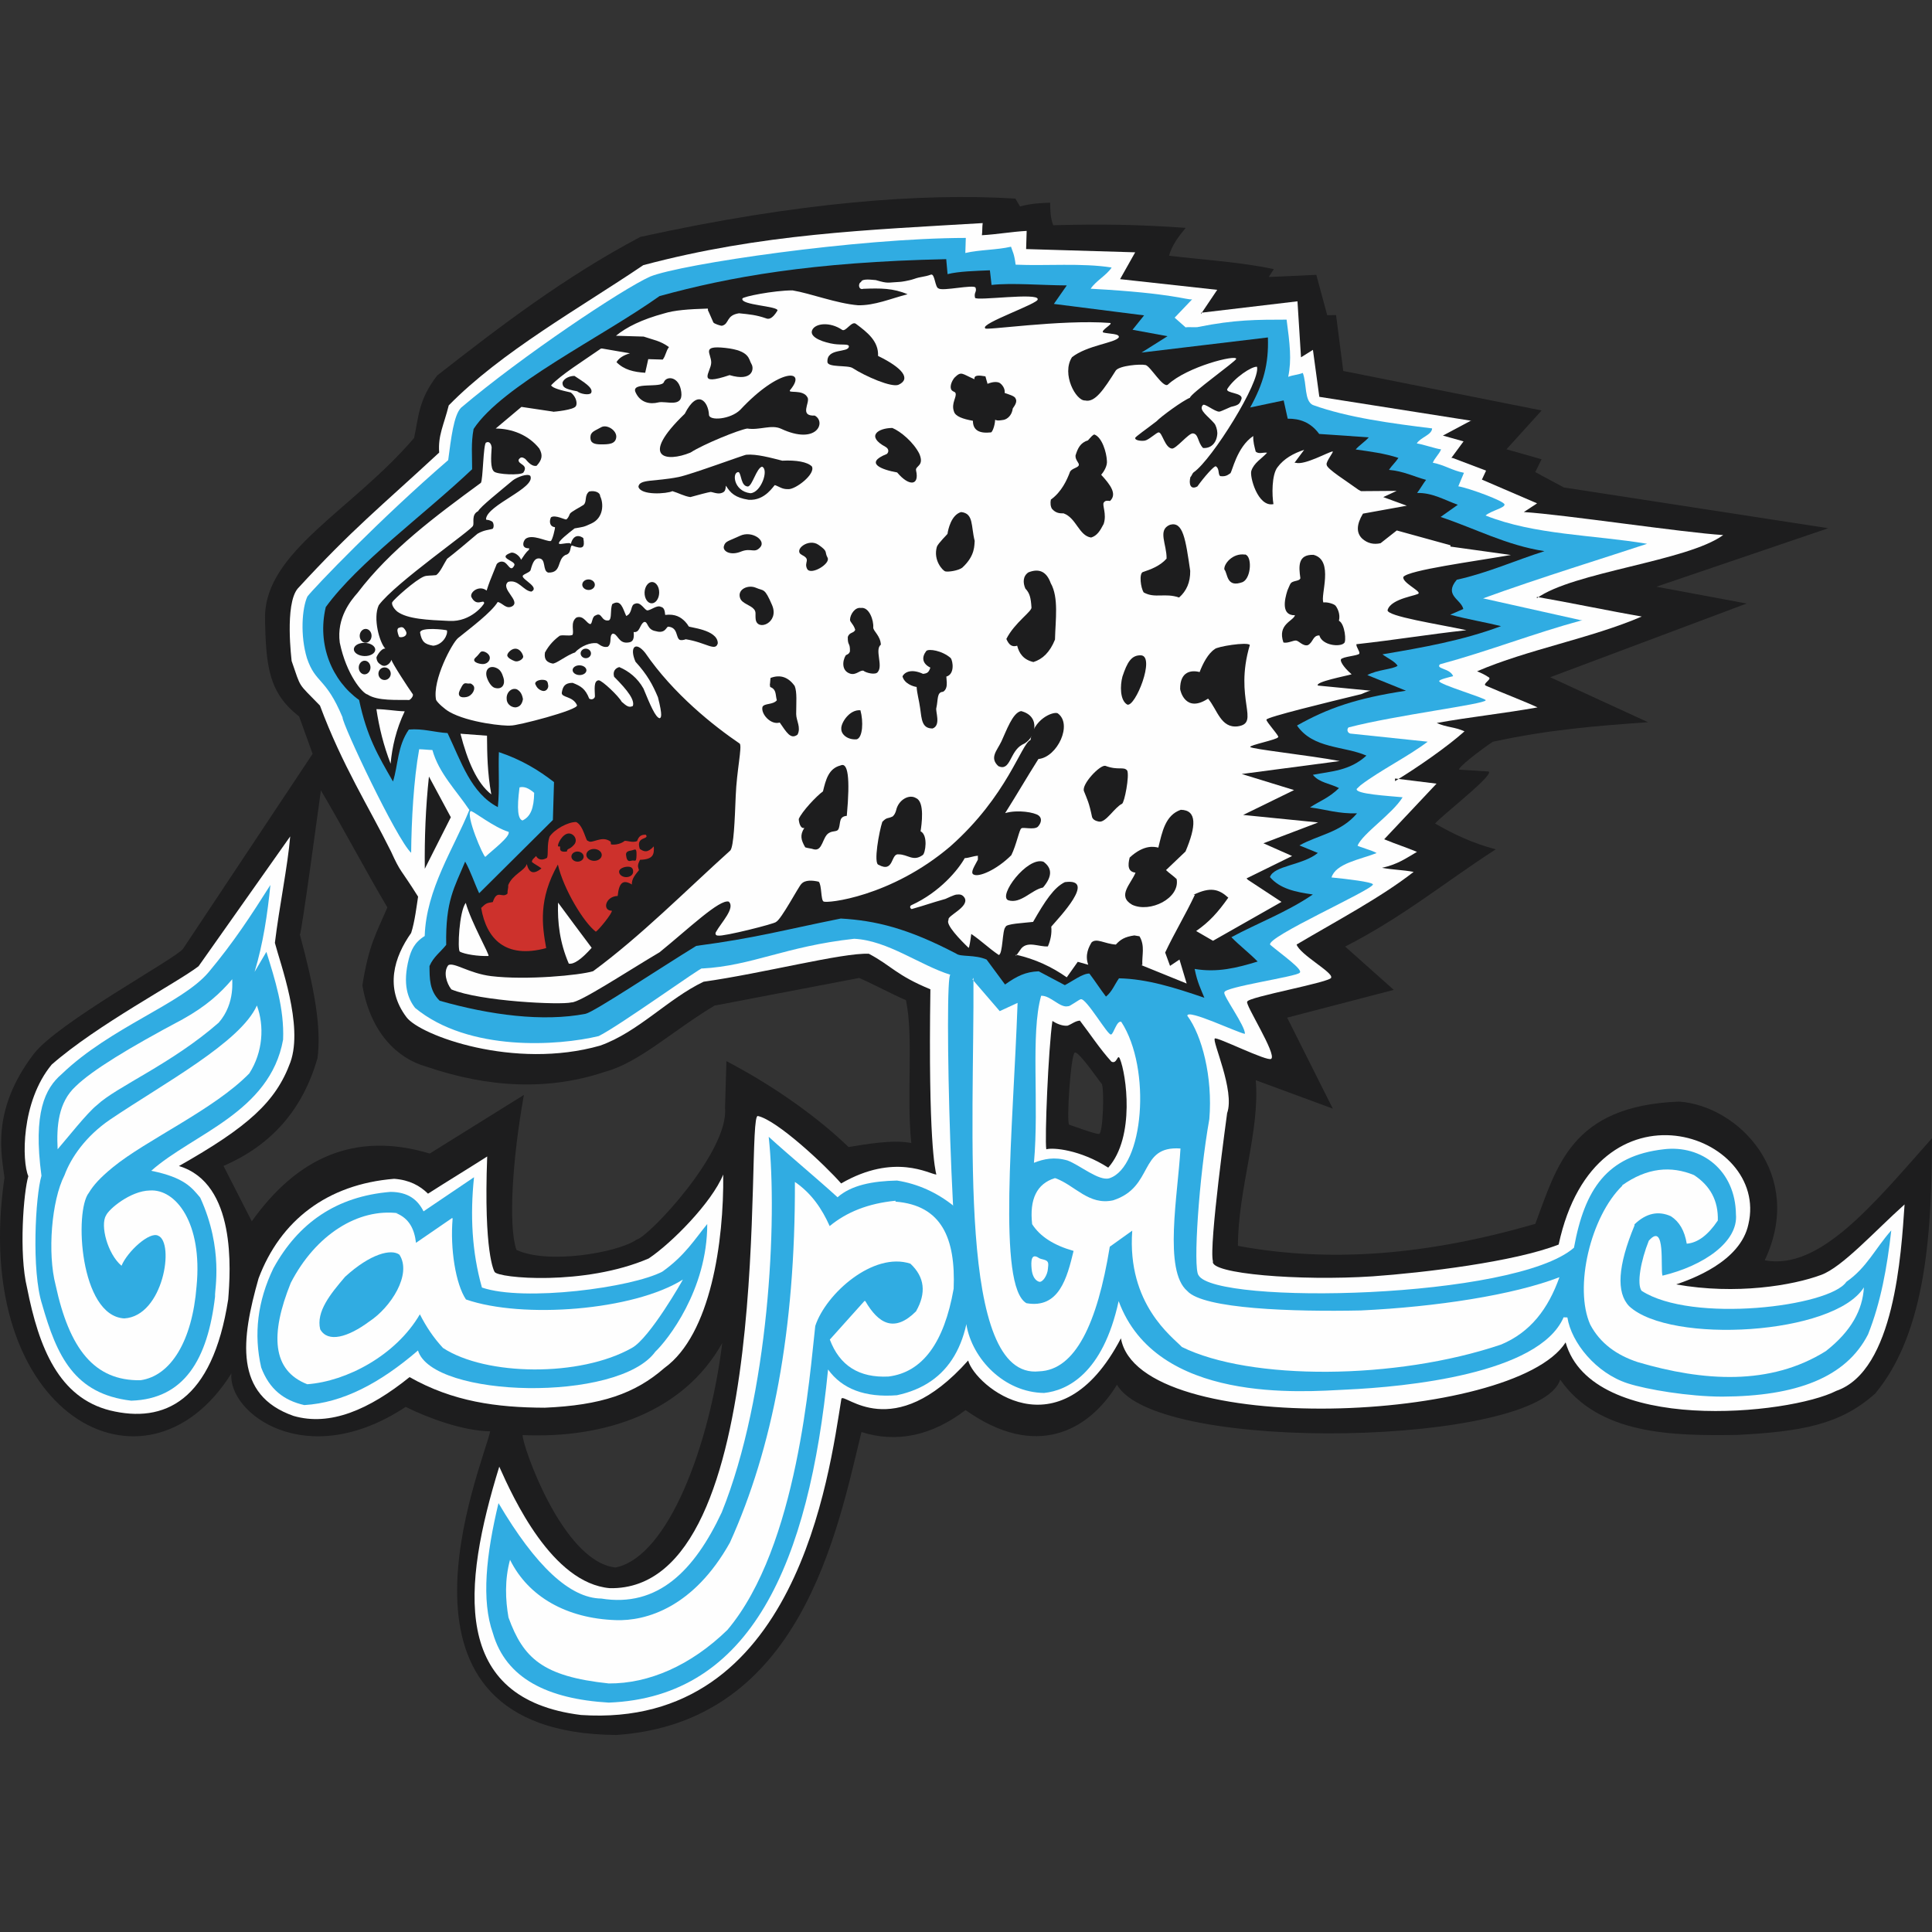
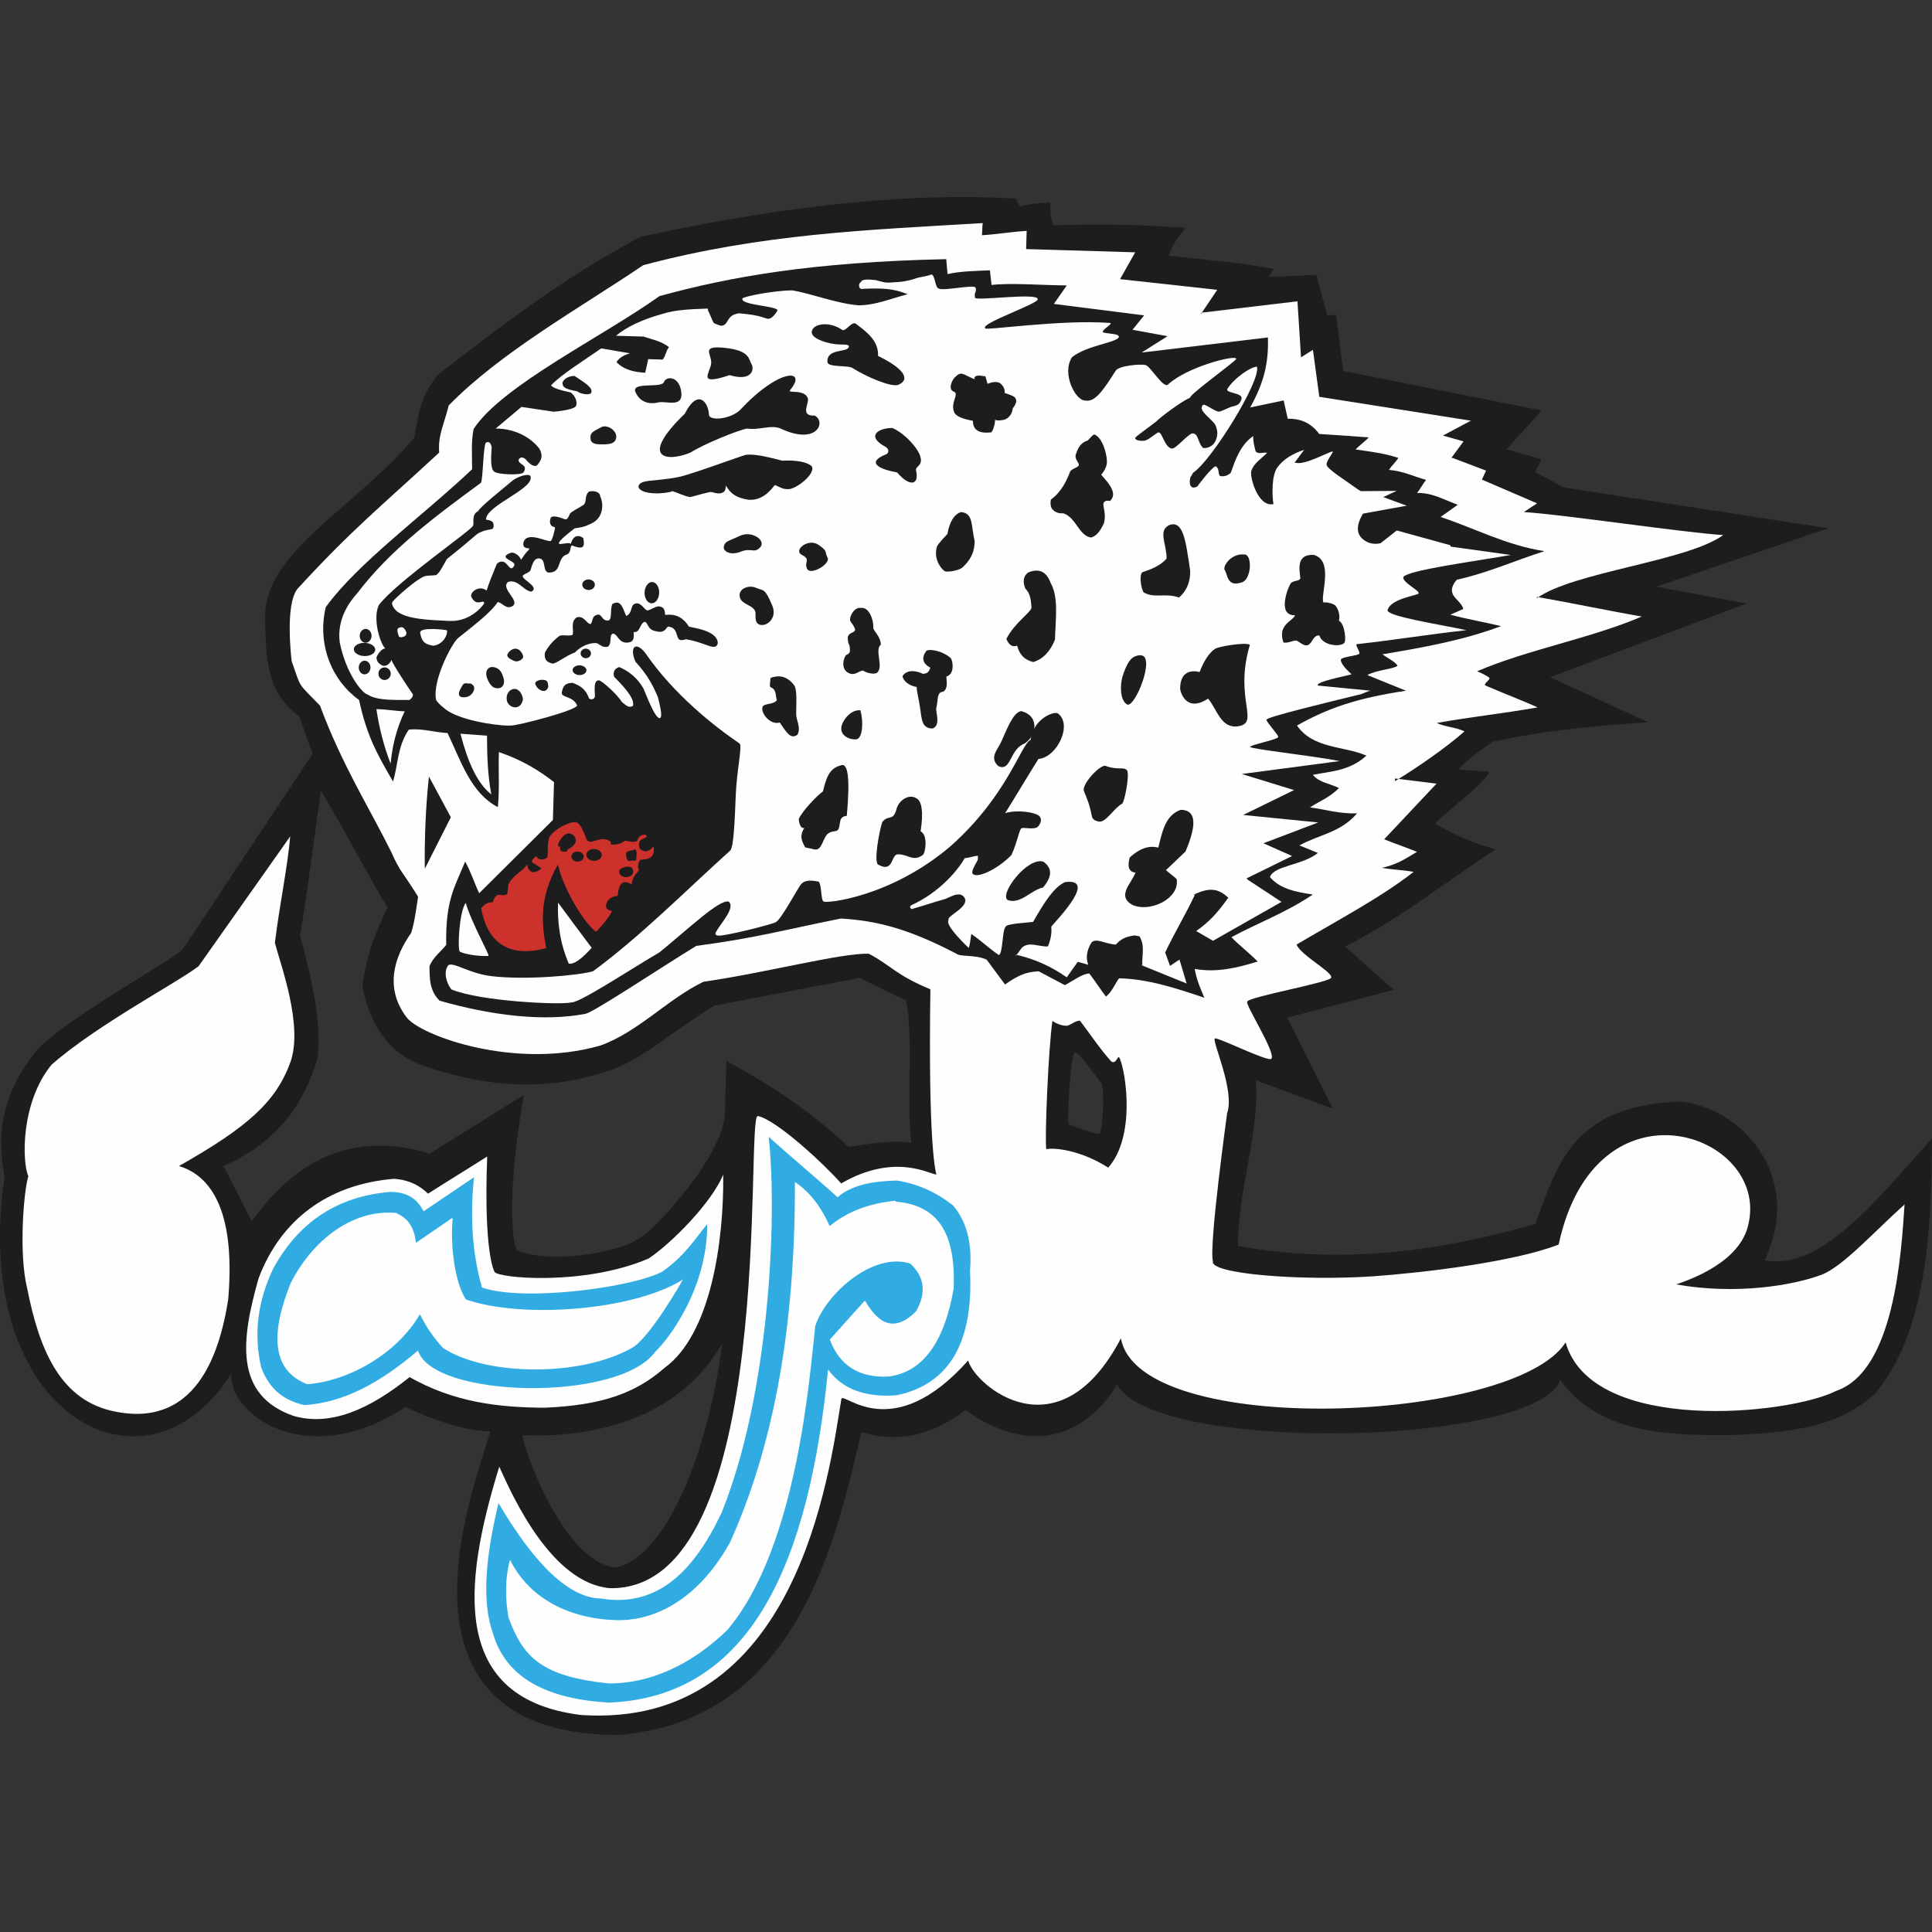
<svg xmlns="http://www.w3.org/2000/svg" xml:space="preserve" width="1000px" height="1000px" version="1.1" shape-rendering="geometricPrecision" text-rendering="geometricPrecision" image-rendering="optimizeQuality" fill-rule="evenodd" clip-rule="evenodd" viewBox="0 0 1000 1000">
  <rect x="0" y="0" width="1000" height="1000" fill="#333333" stroke="none" />
  <g id="Слой_x0020_1">
    <rect fill="none" width="1000" height="1000" />
    <g id="_2812342646384">
      <path fill="#1D1D1E" d="M214.31 226.73c2.42,-10.84 2.16,-19.67 12,-32.4 32.53,-25.4 65.61,-50.77 105.12,-71.7 81.39,-17.89 145.61,-22.83 194.13,-19.84 0.8,1.35 1.59,2.71 2.4,4.06 6.11,-1.59 10.64,-1.77 15.59,-1.92 0.03,4.11 0.2,8.2 1.62,11.66 25,-0.7 44.58,-0.35 68.54,1.36 -3.8,4.58 -7.16,9.08 -8.62,14.42 17.23,2.08 36.45,3.2 54.26,6.93 -0.85,1.25 -1.81,2.81 -2.67,4.08l24.64 -1.12 5.64 20.88 4.58 -0.06 3.73 28.94 102.68 20.44 -18.2 20.09 18.17 5.17 -3.27 6.64 14.79 7.95 136.86 21.1 -88.99 30.27 46.76 8.7 -101.71 38.16 50.64 23.27c-26.62,1.92 -50.87,3.72 -80.3,10.12 -5.53,3.58 -19.56,14.31 -17.2,14.46l14.2 0.89c7.03,-0.72 -23.04,22.45 -26.91,26.96 9.37,5.47 19.84,10.39 31.41,13.36 -25.98,16.78 -48.22,35.19 -77.96,50.34l25.18 22.42 -55.19 14.37 23.62 47.08 -39.88 -14.7c2.26,26.13 -9.16,56.29 -9.23,85.75 48.29,8.92 98.18,4.71 153.92,-11.38 11.17,-29.58 18.49,-61.15 74.41,-63.29 30.83,2.11 65.37,37.65 44.35,82.15 28.41,5.27 55.71,-28.37 86.58,-63.2 -0.16,46.81 -2.58,99.83 -29.32,132.06 -17.92,16.19 -38.12,19.77 -71.31,21.51 -33.66,0.53 -71.92,0.02 -91.82,-28.64 -10.49,34.16 -208.68,39 -229.4,2.66 -14.78,24.17 -42.24,38.8 -78.38,13.13 -17.32,13.19 -35.57,17.2 -53.87,11.37 -12.54,51.15 -31.14,150.3 -126.88,156.8 -128.26,-1.01 -69.67,-137.93 -65.29,-157.17 -13.76,-0.19 -31.63,-6.64 -43.76,-12.65 -51.61,34.13 -92.26,3.06 -90.18,-17.37 -43.97,70.47 -135.48,22.13 -117.48,-101.27 -1.14,-10.73 -7.61,-34.17 15.13,-64.01 6.12,-8.04 24.4,-20.36 41.81,-31.38 17.43,-11 33.79,-20.65 35.53,-23.14l67.03 -100.85 -6.98 -19.34c-15.48,-12.08 -17.27,-25.35 -17.65,-51.18 -0.11,-34.21 45.1,-55.49 77.13,-92.94zm342.06 318.04c2.17,-0.46 12.43,14.58 13.84,16.18 1.43,1.6 0.83,25.81 -1.34,25.97 -2.16,0.14 -13.83,-4.3 -15.42,-4.75 -1.6,-0.45 0.76,-36.94 2.92,-37.4zm-390.27 -135.67c10.84,18.24 23.56,42.34 34.41,60.58 -5.78,13.53 -9.62,19.31 -12.94,40.38 4.28,24.61 18.13,37.76 32.92,41.97 32.51,11.11 63.46,12.57 92.95,2.64 17.56,-4.8 34.69,-21.17 56.59,-34.29 0.15,0 0.3,0 0.45,0 24.74,-4.72 49.48,-9.46 74.2,-14.19 8.55,3.74 15.71,7.77 24.25,11.51 4.02,19.27 0.18,48.79 2.75,73.93 -9.36,-1.87 -23.01,0.54 -32.47,2.08 -14.8,-14.35 -37.43,-31.01 -63.22,-44.47 -0.22,8.04 -0.48,16.08 -0.71,24.12 2.14,22.67 -39.34,66.78 -45.83,68.3 -9.86,6.8 -46.11,12.93 -62.13,5.27 -4.3,-12.21 -2.14,-47.04 3.86,-80.21 -15.77,9.85 -32.95,20.48 -48.73,30.35 -39.3,-11.79 -69.01,2.66 -92.13,35.07 -4.88,-9.56 -9.76,-19.12 -14.64,-28.67 25.21,-10.84 41.12,-29.58 48.57,-55.51 -0.01,0.15 -0.01,0.31 -0.02,0.47 2.43,-16.51 -1.82,-37.98 -9.02,-64.7 0.82,0.03 10.08,-68.99 10.89,-74.63zm104.43 333.71c42.79,1.86 83.32,-11.96 103.3,-47.65 -6.42,52.32 -27.72,110.61 -55.27,116.18 -27.8,-3.06 -48.65,-64.66 -48.03,-68.53z" />
      <path fill="#FEFEFE" d="M332.96 137.25c61.1,-16.28 115.86,-18.2 175.68,-21.78 -0.28,1.79 -0.13,4.51 -0.41,6.28 7.86,-0.44 15.3,-1.8 23.17,-2.24 -0.1,3.14 -0.2,6.28 -0.28,9.41 18.81,0.57 37.63,1.13 56.45,1.68 -2.61,4.64 -5.22,9.26 -7.82,13.89 16.76,1.84 33.53,3.69 50.28,5.53 -2.81,4.18 -5.62,8.35 -8.43,12.53 0.01,-0.23 0.01,-0.46 0.02,-0.67 16.64,-1.97 33.29,-3.95 49.95,-5.92 0.61,9.66 1.21,19.31 1.83,28.98 2.04,-1.29 4.11,-2.56 6.17,-3.85 1.1,8.09 2.2,16.2 3.31,24.31 26.34,4.14 52.66,8.29 79,12.44 -0.23,-0.02 -0.45,-0.03 -0.67,-0.03 -4.8,2.55 -9.57,5.1 -14.36,7.65 3.56,1 7.12,2.01 10.68,3 -2.11,2.86 -4.22,5.71 -6.31,8.56 0.22,0.01 0.45,0.01 0.67,0.02 5.76,2.19 11.53,4.38 17.3,6.56 -0.71,1.56 -1.44,3.11 -2.16,4.65 9.51,4.1 19.04,8.19 28.56,12.29 -2.28,1.5 -4.58,3 -6.86,4.5 20.81,1.29 82.38,10.63 103.2,11.91 -18.57,13.58 -77.88,19.12 -96.45,32.69 0.01,-0.23 0.02,-0.45 0.02,-0.68 15.83,2.72 38.45,7.45 54.28,10.16 -26.34,11.32 -58.89,17.01 -85.23,28.33 3.31,1.56 2.85,1.11 6.09,3.16 1.62,1.04 -3.63,3.4 -1.53,4.32 7.74,3.4 21.07,8.54 26.71,11.22 -18.26,3.26 -33.91,4.79 -52.17,8.06 5.31,2.39 9.06,1.93 14.37,4.33 -8.65,7.78 -24.33,18.72 -35.97,25.77 0.01,-0.45 0.03,-0.9 0.04,-1.35 7.14,0.89 14.29,1.77 21.45,2.66 -9.04,9.6 -18.07,19.2 -27.09,28.79 7.75,3.15 9.22,3.37 16.97,6.52 -5.75,3.36 -9.96,6.47 -18.09,8.25 5.8,1.07 10.56,1.04 16.37,2.11 -17.08,13.34 -40.06,25.44 -60.59,37.61 1.89,5.32 18.8,14.33 17.9,17.05 0.73,2.35 -43.52,10.1 -43.45,12.54 -1.35,1.12 15.5,27.38 12.4,29.56 -1.78,1.66 -28.46,-11.69 -29.17,-10.5 -1.57,1.2 10.52,27.07 6.37,38.6 0,0.22 -9.56,68.93 -7.34,76.7 -1.9,6.48 44.97,10.27 82.59,7.79 26.32,-1.84 73.52,-7.5 96.34,-16.46 19.2,-89.18 109.25,-57.49 98.22,-10.51 -4.15,19.55 -29.83,28.55 -37.39,31.14 30.98,5.5 60.37,0.55 75.1,-4.94 11.03,-4.11 27.52,-22.48 43.12,-36.46 -1.74,25.45 -5.16,86.1 -35.32,96.49 -24.21,12.41 -126.45,22.89 -140.12,-25.07 -26.73,41.92 -220.88,50.08 -230.17,-2.12 -32.07,61.27 -75.51,24.57 -79.08,11.49 -39.01,43.8 -64.03,16.43 -65.6,19.75 -6.37,39.36 -23.07,171.21 -134.79,163.73 -67.26,-8.35 -61.49,-66.37 -42.3,-128.53 7.17,16.04 27.28,60.29 57.24,62.89 87.55,1.58 69.74,-245.88 76.6,-244.4 9.98,2.14 34.83,25.43 43.11,34.91 27.68,-16 45.71,-4.81 49.28,-4.6 -0.61,-2.56 -4.25,-17.34 -3.08,-95.89 -17.83,-7.35 -20.13,-12.2 -31.85,-18.39 -13.49,-0.65 -54.84,10.15 -85.54,14.47 -18.38,8.74 -33.84,26.11 -53.58,33.08 -44.42,12.67 -93.15,-5.27 -100.2,-14.71 -11.47,-15.19 -6.36,-31.2 2.41,-43.61 1.89,-5.73 2.94,-14.68 3.59,-18.8 -9.46,-15.08 -8.78,-11.87 -14.04,-23.42 -11.35,-22.88 -25.21,-44.47 -36.75,-75.48 -11.79,-12.19 -9.55,-8.38 -14.67,-23.1 0.01,-0.45 -3.68,-29.24 3.15,-37.45 28.51,-31.02 42.54,-41.97 73.23,-70.4 -0.68,-8.97 2.4,-14.18 4.95,-24.42 27.13,-27.72 68.03,-50.49 100.69,-72.58zm-110.94 264.69c3.78,7.02 7.55,14.05 11.33,21.07 -4.49,8.89 -8.99,17.78 -13.47,26.66 -0.19,-15.78 0.42,-31.68 2.14,-47.73zm336.93 126.33c5.43,7.07 10.18,14.42 16.3,21.21 3.01,1.61 3.14,-4.47 4.42,-1.41 3.22,7.73 8.07,40.3 -6.05,56.3 -14.52,-9.32 -28.63,-10.51 -32.06,-9.5 -0.89,-5.34 1.07,-52.05 3.17,-66.42 1.9,1.23 4.81,2.64 7.71,2.47 2.3,-0.79 4,-2.47 6.51,-2.65z" />
-       <path fill="#30ACE2" d="M238.63 211.04c31.57,-26.77 83.57,-61.48 97.89,-67.89 16.06,-6.51 107.22,-19.92 163.38,-20 -0.08,2.59 -0.16,5.2 -0.25,7.8 7.54,-1.74 16.11,-1.52 23.65,-3.25 0.89,2.89 1.58,3.21 2.39,9.29 15.48,0.71 34.61,-0.97 49.69,1.48 -2.73,4.14 -8.14,6.85 -10.86,10.99 0.31,0.01 0.64,0.02 0.96,0.04 41.96,2.31 49.03,5.92 51.57,5.43 -3.02,3.16 -6.04,6.32 -9.06,9.49 1.89,1.68 3.8,3.36 5.71,5.05 0.32,-0.32 6.1,0.07 6.45,-0.23 18.93,-3.81 30.33,-3.78 45.79,-3.8 1.67,12.51 2.68,20.85 0.83,29.61 2.3,-0.91 5.27,-1.11 7.56,-2.02 2.11,5.59 0.72,14.34 5.15,16.58 18.25,6.59 41.03,9.56 61.77,12.13 -0.1,3.39 -6.1,4.66 -7.92,7.79 3.25,0.42 9.33,2.64 12.58,3.06 -1.06,2.57 -3.24,4.35 -4.29,6.92 6.15,1.17 9.97,4.04 16.12,5.21 -1.05,2.57 -1.86,4.42 -2.92,6.99 5.47,0.91 24.17,7.74 23.91,9.45 0.14,1.76 -6.8,3.12 -9.81,5.65 25.27,10.13 56.2,10.03 83.61,14.66 -19.43,6.47 -56.6,17.91 -84.88,28.24 16.82,3.75 33.62,7.5 50.42,11.26 0.33,0.01 0.65,0.01 0.97,0.02 -25.91,7.05 -47.82,15.83 -73.73,22.86 -2.36,2.45 5.18,1.97 6.83,6.12 -2.12,0.57 -7.35,1.76 -7.2,2.58 -0.27,1.67 24.18,8.84 24.07,9.91 -0.66,2.08 -46.54,7.67 -71.01,14.05 -0.82,0.72 -0.89,2.61 0.86,3.18 12.65,1.35 27.45,2.86 40.09,4.21 -10.31,7.82 -24.36,14.68 -34.69,22.51 -0.66,0.62 -1.33,1.25 -2,1.89 -1.17,2.68 16.05,3.62 23.73,4.37 -5.28,8.61 -20.48,18.57 -23.3,24.97 -0.61,0.29 7.99,2.62 9.85,3.91 -8.84,3.42 -21.16,5.37 -23.35,12.62 8.07,0.79 20.81,2.31 21.47,3.57 -0.1,2.85 -56.2,27.64 -53.16,31.32 6.03,5.06 17.26,12.94 15.2,14.44 -1.6,2.03 -39.15,7.35 -38.96,10.14 -0.98,1.39 10.99,17.59 10.61,21.48 -3.65,-0.52 -29.95,-13.15 -29.79,-9.36 7.54,10.1 13.2,31.65 11.39,53.45 -5.32,29.72 -8.56,77.31 -5.59,80.85 8.6,15.45 163.74,12.48 194.32,-14.24 5.54,-30.46 17.18,-47.57 46.33,-50.94 19.76,-2.46 37.22,10.91 37.51,33.66 1.25,14.23 -16.66,26.64 -38.02,31.74 -1.17,-3.58 1.82,-28.21 -7.08,-18.09 -4.11,10.22 -6.32,22.35 -3.76,25.91 25.97,16.92 97.4,8.24 106,-4.61 10.69,-7.45 14.92,-17.27 23.25,-26.62 -2.15,19.17 -5.43,37.27 -12,53.77 -11.39,22.4 -37.21,32.08 -75.44,32.25 -17.46,-0.03 -39.12,-3.68 -48.99,-6.87 -16.32,-5.28 -29.14,-21.03 -31.2,-34.11 -0.66,-0.03 -1.31,-0.05 -1.96,-0.07 -12.73,29.4 -81.92,36.02 -112.35,37.41 -23.01,1.17 -98.34,7.41 -117.96,-45.8 -8.2,37.73 -26.84,46.34 -38.6,47.54 -20.62,-0.26 -37.15,-17.53 -40.19,-35.28 -7.87,-12.35 -11.7,-182.09 -8.27,-181.16 -15.83,-4.94 -32.48,-17.79 -49.83,-18.64 -35.69,3.92 -52.79,14.01 -78.77,15.39 1.26,-2.01 -42.88,29.81 -53.48,34.98 -20.71,5 -67.15,8.33 -95,-14.57 -3.72,-4.75 -6.65,-12.19 -3.24,-25.48 1.16,-4.15 2.64,-8.29 8.2,-11.75 0.74,-24.28 15.23,-45.69 23.11,-65.25 -6.81,-10.18 -15.78,-18.98 -19.13,-31.02 -2.93,-0.1 -3.91,-0.32 -6.84,-0.41 -2.87,15.86 -4,37.02 -4.16,53.61 -7.48,-6.89 -35.59,-66.41 -35.53,-70.16 -8.72,-20.87 -13.88,-17.23 -18.4,-30.57 -3.58,-11.83 -2.54,-25.96 0.23,-31.93 3.6,-4.7 37.71,-40.25 72.87,-70.58 1.51,-11.38 2.88,-23.25 6.65,-27.13zm314.32 309.74c0.34,0.47 5.9,-3.66 6.48,-3.58 2.84,-0.67 14.03,18.92 15.62,18.24 1.28,0.06 2.91,-7.37 5.31,-6.56 15.84,24.34 11.54,75.25 -6.15,80.98 -5.37,1.63 -15.12,-6.7 -21.59,-9.18 -6.83,-2.01 -12.32,-0.85 -17.45,1.18 2.74,-30.56 -1.84,-66.68 3.72,-86.46 4.93,-0.22 9.87,6.6 14.06,5.38z" />
      <path fill="#1D1D1E" d="M245.14 222.02c14.81,-22.51 66.14,-47.36 96.24,-68.77 35.9,-9.87 78.67,-17.63 148.38,-19.11 0.24,2.58 0.47,5.17 0.7,7.76 5.69,-1.47 14.47,-1.67 21.91,-1.99 0.28,2.53 0.57,5.04 0.86,7.58 10.19,-1.17 25.97,0.17 38.94,0.24 -2.23,3.2 -4.46,6.39 -6.69,9.58 15.56,1.99 31.13,3.95 46.7,5.93 -1.99,2.49 -3.99,4.97 -5.98,7.45 6.03,1.12 12.07,2.22 18.1,3.33 -4.48,2.83 -8.96,5.65 -13.44,8.47 21.8,-2.61 43.6,-5.21 65.41,-7.83 0.44,13.83 -2.28,23.74 -9.18,36.25 5.77,-1.21 11.55,-2.43 17.33,-3.65 0.7,3.15 1.4,6.3 2.1,9.45 6.05,-0.07 11.78,1.74 16.29,7.9 8.55,0.58 17.1,1.17 25.66,1.76 -1.99,2.28 -4.79,4 -6.78,6.28 7.03,1 15.15,2.02 22.13,4.37 -1.55,2.34 -3.35,3.86 -4.89,6.18 7.53,0.67 12.81,3.45 19.21,5.18 -1.45,1.8 -3.21,4.97 -4.66,6.78 7.82,-0.21 14.15,3.62 21.08,6.11 -2.98,2.1 -5.95,4.21 -8.91,6.31 18.01,6 34.02,14.66 53.76,17.7 -15.22,4.84 -29.65,11.34 -45.37,14.79 -6.89,8.1 2.24,10.1 3.37,15.15 -2.26,0.99 -4.51,1.97 -6.77,2.95 9.2,2.44 19.28,4.15 26.29,5.92 -19.67,7.41 -40.91,11.14 -61.37,14.59 2.31,1.82 6.59,3.7 7.83,5.95 -2.69,1.87 -10.35,1.93 -15.66,4.79 6.62,2.69 13.39,5.4 20.01,8.09 -25.87,3.92 -40.55,9.09 -56.41,18.02 8.34,12.12 24.19,10.49 35.93,15.57 -8.67,7.94 -18.31,8.09 -27.72,9.94 3.29,4.13 9.12,4.54 13.52,6.87 -5.35,5.21 -10.15,6.77 -15,10.01 8.12,1.02 14.67,3.36 24.34,3.06 -8.41,9.98 -19.9,11.06 -29.83,16.61 3.18,1.29 6.36,2.59 9.55,3.89 -7.87,6.46 -22.85,6.49 -24.79,12.51 5.19,6.02 13.08,7.71 22.2,8.99 -13.5,9.21 -28.73,14.87 -42.16,22.11 4.01,4.18 9.56,8.42 13.58,12.6 -10.88,3.34 -20.96,5.81 -32.6,3.83 1.35,6.93 3.37,10.83 5.03,14.92 -15.56,-5.31 -29.64,-9.74 -44.19,-10.07 -2.24,3.17 -3.6,6.95 -6.74,9.47 -3.15,-4.13 -5.42,-7.77 -8.57,-11.92 -3.38,-0.15 -8.67,3.89 -12.71,5.99 -4.41,-2.34 -9.12,-4.83 -13.54,-7.17 -6.81,0.27 -11.24,2.45 -17.42,6.84 -3.18,-4.31 -6.37,-8.62 -9.55,-12.92 -6.19,-2.67 -13.42,-1.26 -15.7,-3.05 -25.26,-13.22 -41.85,-17.14 -59.77,-18.18 -31.06,6.27 -43.81,10.03 -74.8,14.16 -19.09,11.72 -52.84,34.17 -57.28,35.15 -22.06,4.28 -49.44,0.67 -75.54,-6.76 -5.41,-5.32 -5.18,-11.71 -5.26,-17.94 2.01,-4.75 5.77,-7.32 8.65,-10.98 -0.42,-22.98 4.29,-29.72 9.81,-43.09 2.88,5.09 4.71,10.94 7.25,16.37 12.59,-12.6 25.56,-25.31 38.16,-37.92 0.2,-6.54 0.39,-13.08 0.58,-19.62 -8.04,-6.21 -16.71,-11.53 -28.53,-15.51 -0.35,9.38 0.44,18.79 -0.54,28.48 -13.97,-7.3 -18.96,-23.56 -26.03,-38.33 -6.69,-0.39 -12.81,-2.46 -20.03,-1.82 -5.98,8.63 -5.49,18.15 -8.21,26.89 -7.8,-13.56 -13.5,-23.12 -17.55,-42.2 -13.9,-9.89 -21.9,-28.51 -17.24,-48.1 16.87,-23.12 50.33,-47.27 75.75,-71.33 0.03,-7.08 -0.63,-13.47 0.76,-20.86z" />
      <path fill="#FEFEFE" d="M150.21 432.93c-1.34,15.75 -5.59,35.93 -7.93,55.09 2.77,10.76 14.79,42.63 8.06,61.7 -7.51,20.6 -21.93,33.53 -57.72,53.82 29.8,8.95 26.7,53.98 25.5,69.04 -8.22,52.86 -33.2,64.26 -61.17,57.46 -26.44,-6.67 -36.81,-32.3 -42.94,-63.47 -4.36,-17.85 -1.77,-49.89 0.66,-57.77 -3.33,-7.49 -3.92,-38.45 12.09,-57.78 23.52,-20.63 64.91,-42.35 76.03,-50.91l47.42 -67.18z" />
-       <path fill="#30ACE2" d="M139.96 458.06c-1.51,15.03 -3.69,30.02 -8.17,44.96 2.03,-3.44 4.06,-6.88 6.09,-10.34 4.41,14.24 9.31,29.22 8.65,45.42 -6.75,37.68 -46.94,48.89 -68.24,67.9 17.14,3.45 20.98,8.71 25.34,13.89 12.23,26.73 7.39,48.02 7.68,50.79 0,0.17 -0.01,0.36 -0.01,0.52 -3.81,32.59 -16.05,52.93 -43.37,53.79 -29.49,-3.48 -38.49,-23.07 -46.16,-49.93 -5.53,-17.29 -3.43,-55.97 -0.31,-66.48 -4.4,-32.8 1.85,-45.22 10.44,-52.61 25.46,-24.45 62.12,-36.3 76.06,-52.74 13.16,-15.74 22.07,-29.52 32,-45.17z" />
      <path fill="#FEFEFE" d="M120.27 506.78c-0.44,-0.51 1.95,12.24 -7.07,22.55 -24.31,21.33 -52.97,33.19 -62.99,42.65 -4.97,3.88 -15.65,17.43 -20.38,22.87 -0.61,-11.86 0.3,-24.24 9.34,-32.57 8.4,-8.2 27.08,-19.68 55.35,-34.69 12.28,-6.82 19.46,-13.43 25.75,-20.81z" />
      <path fill="#FEFEFE" d="M132.97 520.45c-8.54,19.1 -48.44,40.42 -75.92,59 -12.71,8.62 -20.36,19.84 -23.67,28.85 -6.73,13.12 -8.9,40.33 -4.58,56.91 7.1,32.86 19.95,49.6 43.92,49.2 15.71,-2.24 26.78,-20.29 29.02,-48.59 3.18,-32.78 -10.73,-50.57 -24.23,-49.62 -9.95,0.19 -21.2,9.6 -22.62,12.9 -3.11,5.01 0.72,19.9 8,26.05 3.11,-7.44 14.53,-17.85 18.96,-15.56 8.65,3.44 2.77,41.67 -17.56,42.82 -22.98,-1.34 -25.91,-55.61 -18.29,-65.03 2.34,-3.89 5.76,-7.76 12.41,-13.19 17.37,-14.24 52.41,-29.89 70.63,-48.6 7.07,-11.02 7.87,-24.5 3.93,-35.14z" />
      <path fill="#FEFEFE" d="M221.54 617.84c9.86,-6.31 20.76,-12.94 30.63,-19.24 -1.88,49.93 3.6,59.33 3.82,59.71 1.59,3.3 46.58,7.38 79.77,-6.93 11.84,-7.89 32.62,-28.89 38.58,-43.43 0.38,34.58 -6.39,82.73 -30.43,100.1 -15.22,13.33 -32.8,19.32 -61.95,20.58 -24.9,-0.09 -47.49,-3.12 -69.97,-15.84 -21,16.93 -41.18,25.56 -60.05,20.09 -30.96,-10.81 -27.08,-39.65 -18.1,-71.21 11.25,-29.91 35.48,-48.71 70.17,-51.52 7.96,0.58 13.33,3.58 17.53,7.69z" />
      <path fill="#30ACE2" d="M219.22 626.99c8.71,-5.89 17.43,-11.77 26.13,-17.66 -2.03,19.44 -1.15,38.57 4.1,57.1 21.84,7.47 77.58,0.04 93.39,-8.24 11.69,-8.29 16.79,-16.82 23.23,-24.64 0.03,34.3 -20.77,60.3 -26.87,66.08 -19.08,26.38 -115.38,24.08 -122.85,-0.62 -19.75,16.98 -38.96,27.07 -58.84,28.26 -10.6,-2.39 -18.05,-8.18 -22.31,-19.44 -3.97,-17.31 -1.87,-34.44 6.31,-51.38 12.86,-23.41 32.58,-37.23 60.59,-39.53 9.23,0.04 14.15,4.14 17.12,10.07z" />
      <path fill="#FEFEFE" d="M205.12 627.95c6.76,2.74 9.4,8.38 10.2,15.33 6.23,-4.27 12.46,-8.55 18.69,-12.84 0.09,0.11 0.19,0.19 0.27,0.28 -1.36,15.63 1.57,33.93 6.9,41.88 29.26,10.15 86.7,5.76 112.28,-10.3 0.12,-0.03 -17.15,30.37 -26.4,35.39 -26.78,15.17 -75.61,14.53 -97.78,0 -4.92,-5.32 -8.65,-10.93 -11.96,-17.4 -12.45,21.32 -37.96,34.7 -58.28,36.19 -18.25,-7.1 -19.29,-25.8 -8.55,-52.44 12.89,-25.05 34.96,-38.75 55.72,-36.07 -0.08,0 -0.18,0 -0.28,0 -0.26,0.01 -0.53,-0.02 -0.81,-0.02z" />
-       <path fill="#30ACE2" d="M206.73 649.41c6.63,10.17 -4.47,27.32 -15.61,34.61 -11.09,8.21 -21.42,11.11 -25.39,4.02 -2.19,-9.16 5.31,-18.28 12.87,-27.16 13.05,-11.94 23.86,-14.62 28.13,-11.47z" />
      <path fill="#30ACE2" d="M397.88 588.41c10.5,9.57 25.15,21.72 35.64,31.29 7.08,-6.26 18.05,-8.39 30.78,-8.65 10.84,1.72 20.55,6.18 29.05,12.93 7.64,9.15 9.79,20.66 8.73,33.74 1.84,37.22 -10.79,58.71 -37.88,64.46 -16.41,1.25 -28.28,-3.2 -35.6,-13.34 -9.86,99.93 -39.71,169.56 -113.51,172.43 -31.68,-1.88 -53.22,-12.52 -59.97,-35.94 -6.03,-16.95 -3.51,-40.61 2.9,-67.31 19.28,32.69 37.01,49.18 53.19,49.39 29.32,4.75 48.21,-14.48 62.36,-44.61 24.46,-60.56 28.94,-151.48 24.31,-194.39z" />
      <path fill="#FEFEFE" d="M411.44 611.77c8.57,5.86 13.99,13.87 18,22.84 8.7,-7.19 19.9,-11.75 34.1,-13.11 -0.02,0.16 -0.02,0.3 -0.02,0.46 23.95,1.9 31.14,19.02 30.09,45.08 -4.93,28.08 -16.17,43.24 -33.69,45.45 -15.2,0.77 -25.34,-5.62 -30.4,-19.13 5.96,-6.64 11.94,-13.3 17.9,-19.96 0.14,0.02 0.3,0.02 0.45,0.03 6.86,11.81 15.08,16.46 26.26,5.32 5.45,-9.56 4.47,-17.78 -2.91,-24.68 -19.13,-6.32 -43.74,15.47 -49.24,32.24 -2.82,24.3 -8.93,114.03 -45.47,157.33 -19.05,18.51 -40.72,27.84 -61.41,27.71 -34.29,-3.61 -44.27,-13.13 -51.91,-34.16 -1.58,-9.09 -2.04,-19.42 0.8,-29.85 9.51,19.25 29.43,30.35 54.63,31.23 15.84,0.61 40.45,-6.62 59.19,-40.15 22.02,-48.7 33.88,-109.61 33.63,-186.65z" />
      <path fill="#FEFEFE" d="M503.37 507c4.71,5.46 9.4,10.9 14.09,16.36 3.07,-1.43 6.16,-2.86 9.24,-4.27 -2.3,64.98 -10.62,146.67 4.58,155.44 16.9,2.95 21.03,-13.11 24.4,-27.06 -10.24,-2.89 -17.39,-7.5 -21.45,-13.84 -1.44,-12.95 2.43,-20.9 11.64,-23.79 0.16,0 0.3,0 0.45,0.01 10.15,3.72 17.22,14.18 29.81,11.44 21.41,-6.88 13.01,-28.34 34.88,-26.83 -1.3,23.63 -8.9,63.21 3.52,73.75 8.27,9.33 54.78,10.81 89.86,10.08 39.04,-1.84 78.94,-8 102.77,-17.21 -5.8,16.37 -14.98,28.48 -30.19,34.86 -54.63,18.47 -129.98,18.68 -165.24,1.25 -4.78,-5.13 -28.48,-22.06 -25.68,-60.21 -3.88,2.77 -7.75,5.54 -11.63,8.32 -6.47,39.89 -17.87,63.83 -36.53,64.5 -42.66,4.66 -33.56,-125.8 -34.03,-203.7 -0.16,0.29 -0.33,0.6 -0.49,0.9z" />
      <path fill="#FEFEFE" d="M537.77 651.16c1.06,0.73 3.79,0.72 4.49,2 0.57,0.99 0.24,2.15 0.15,3.5 -0.2,3.34 -2.77,7.38 -4.66,6.75 -1.88,-0.63 -3.44,-2.77 -3.79,-6.62 -0.36,-3.85 -0.32,-8.49 3.81,-5.63z" />
      <path fill="#FEFEFE" d="M873.05 643.73c5.65,-0.42 11.02,-4.43 16.09,-12 0.31,-10.08 -3.81,-17.94 -12.36,-23.53 -11.86,-4.85 -24.22,-3.93 -37.3,5.42 0.12,0 0.21,0 0.31,0.03 -16.62,16.1 -25.18,52.89 -16.69,71.96 5.18,9.76 13.75,15.86 24.67,19.44 33.79,9.95 68.46,12.33 97.28,-5.72 13.28,-10.38 19.06,-21.45 19.7,-32.99 -15.51,24.7 -100.19,29.5 -121.46,9.78 -6.83,-7.03 -5.93,-20.98 2.72,-41.8 0.01,-0.21 0.01,-0.4 0.01,-0.61 6.01,-5.76 12.29,-7.14 18.84,-4.18 4.37,2.8 7.11,7.53 8.19,14.2z" />
      <path fill="#FEFEFE" d="M248.9 249.94c1.12,-1.5 1.2,-19.94 2.67,-20.87 2.03,-0.99 2.77,1.27 2.91,2.44 -0.28,4.88 -0.78,10.89 1.25,12.57 1.59,1.51 13.54,2.06 15.14,0.54 2.93,-4.31 -2.93,-4.08 -2.43,-6.68 1.01,-1.5 1.82,-1.51 3.49,-0.36 1.55,1.87 3.59,4.01 5.8,3.52 3.01,-3.24 3.25,-5.63 1.4,-8.96 -5.58,-7.02 -14.12,-10.28 -22.55,-10.34 4.44,-3.74 8.88,-7.47 13.32,-11.2 5.67,0.84 11.33,1.69 17,2.54 -0.23,0 -0.45,-0.01 -0.67,-0.01 0.48,0 10.86,-0.92 11.84,-2.94 0.76,-1.06 0.47,-4.68 -2.67,-7.05 -5.04,-1.11 -9.44,-2.27 -10.15,-3.71 5.23,-5.55 16.49,-12.52 25.85,-19.05 0.23,0 0.45,0.01 0.69,0.03 4.75,0.82 9.51,1.64 14.28,2.47 -3.41,0.95 -5.73,2.47 -6.98,4.57 3.98,3.99 8.95,5.1 14.86,5.49 0.55,-2.71 1.05,-4.33 1.58,-7.06 0.22,0.02 0.45,0.03 0.69,0.03 2.27,0.07 4.55,0.14 6.82,0.2 1.66,-2.23 1.54,-4.24 3.21,-6.47 -4.64,-3.37 -8.14,-3.7 -13.09,-5.43 -0.24,-0.01 -0.48,-0.01 -0.69,-0.02 -4.55,-0.14 -9.09,-0.27 -13.65,-0.41 5.49,-4.51 13.41,-8.44 24.92,-11.56 5.29,-1.66 12.52,-2.21 22.63,-2.51 0.57,2.73 -1.58,-3.19 2.83,7.11 0.23,0.72 4.12,1.97 4.58,1.76 3.82,-0.99 1.94,-5.39 8.73,-6.43 5.22,0.52 8.92,0.85 13.89,2.58 1.28,0.55 3.2,0.68 6.02,-3.99 0.54,-2.37 -19.39,-2.78 -18.14,-6.2 0,-0.98 16.22,-4.23 25.94,-4.24 9.45,1.59 22.75,6.76 33.85,7.69 8.56,0.22 16.95,-3.44 25.67,-5.69 -7.4,-3.17 -13.96,-3.17 -22.89,-2.82 -2.52,0.8 -2.85,-2.79 -1.17,-3.53 0.5,-2 5.94,-1.04 7.62,-0.98 6.65,1.95 5.85,1.24 12.8,0.9 0.23,0 4.04,-0.48 7.04,-1.5 3.45,-1.26 5.19,-0.95 8.64,-2.21 2.17,-0.86 2.08,6.74 4.08,7.16 2.03,1.48 17.94,-2.17 19.06,-0.49 0.85,2.28 -0.93,2.46 -0.24,5.31 0.72,1.74 33.03,-2.88 32.42,0.76 0.81,2.1 -30.1,12.65 -27.14,14.98 -1.81,1.54 39.18,-4.68 64.58,-2.72 1.99,0.34 -5.25,3.98 -3.46,4.95 3.17,0.78 8.7,0.52 7.98,2.55 -1.9,2.85 -16.45,4.08 -24.21,10.23 -5.56,8.75 2.1,22.67 6.78,22.39 5.17,1.22 9.68,-5.69 15.91,-15.51 1.85,-2.53 12.67,-3.47 15.45,-2.82 2.48,0.64 8.98,12.02 11.47,10.15 10.09,-9.38 35.58,-15.73 35.4,-13.34 -0.17,1.21 -23.91,18.16 -23.93,20.12 -3.64,1.4 -15.09,9.77 -17.29,12.15 -5.18,4.02 -11.12,8.1 -11.07,8.69 -0.06,1.4 3.6,1.62 5.04,1.33 2.07,-0.37 6.17,-4.38 7.16,-4.24 1.83,0.08 3.12,7.78 6.73,8.36 2.12,0.41 8.7,-8.02 10.93,-7.85 3.01,0.23 2.42,4.72 5.29,7.57 4.44,0.28 7.19,-3.02 7.38,-7.72 -0.04,-1.82 -0.78,-4.16 -1.6,-5.05 -3.01,-3.58 -8.19,-6.85 -6,-9.32 0.66,-1.57 6.22,3.4 8.66,3.26 0.98,-0.11 6.38,-2.78 6.37,-2.56 3.74,-0.84 4.23,-1.56 5.11,-4.14 0.64,-3.12 -8.11,-2.77 -7.46,-4.92 3.72,-5.99 12.82,-11.94 15.45,-11.6 1.9,7.64 -23.3,48.02 -32.69,54.56 -0.9,0.62 -1.08,2.01 -1.77,2.49 -0.93,3.55 -0.03,6.85 3.59,4.89 3.32,-4.68 8.87,-11.02 9.58,-10.39 2.02,1.2 0.95,4.25 2.29,5.05 3.37,0.46 4.51,-1.23 5.13,-1.4 1,-0.59 3.28,-13.57 11.92,-19.35 -0.09,3.18 0.61,5.38 1.28,8.07 1.73,1.43 3.63,0.28 5.9,0.56 -2.83,3.12 -6.79,5.21 -8.15,9.33 -1.06,2.69 3.27,19.02 11.43,17.28 -0.77,-4.33 -1.02,-15.27 2.18,-19.19 3.24,-4.31 8.11,-7.09 13.71,-8.9 -1.67,2.23 -3.32,4.46 -4.98,6.68 0.23,0.01 0.46,0.01 0.69,0.03 4.59,1.29 16.62,-5.5 18.92,-5.86 1.25,-0.35 -3.63,5.35 -2.97,6.89 0.02,2.12 10.64,8.64 16.43,12.91 0.45,0.25 0.89,0.48 1.34,0.73 6.14,-0.05 12.29,-0.1 18.45,-0.14 -2.31,1.07 -4.62,2.14 -6.93,3.22 4.05,1.48 8.11,2.97 12.17,4.45 -7.56,1.37 -15.12,2.74 -22.68,4.11 -3.4,5.64 -3.52,9.97 -0.37,12.96 2.7,2.39 5.86,3.17 9.49,2.34 2.8,-2.19 5.6,-4.39 8.38,-6.59 9.27,2.55 18.53,5.1 27.79,7.66 0,0.23 -0.01,0.46 -0.02,0.68 10.42,1.45 20.87,2.9 31.3,4.35 -19.79,3.45 -52.73,7.8 -55.67,11.35 -0.73,2.79 8.35,6.99 7.93,8.41 0.39,1.21 -14.32,2.46 -16.09,8.77 -0.54,3.22 26.32,7.25 40.82,10.4 -21.03,2.34 -35.95,4.93 -56.97,7.26 -0.13,1.56 1.93,3.8 1.53,4.86 -0.42,1.09 -8.9,1.58 -9.5,2.99 -0.47,0.68 0.78,3.6 5.51,7.72 -3.03,0.91 -19.12,3.93 -17.45,5.83 10.21,0.99 17.22,1.68 27.44,2.67 -1.37,-0.04 -4.85,1.91 -5.52,1.89 -16.76,4.06 -48.45,11.76 -48.55,13.07 -0.35,0.99 7.35,9.16 5.97,9.12 -0.22,1.18 -14.87,4.11 -14.35,5.01 0.09,1.09 30.72,4.35 46.33,7.32 -16.91,2.23 -33.84,4.46 -50.75,6.69 9.03,2.77 18.06,5.55 27.08,8.33 -8.78,4.29 -17.56,8.58 -26.33,12.87 12.93,1.3 25.87,2.59 38.82,3.89 -9.45,3.59 -18.88,7.18 -28.34,10.77 4.95,2.2 9.9,4.39 14.85,6.59 -7.87,3.87 -15.72,7.73 -23.59,11.59 0.24,0.25 0.45,0.47 0.68,0.71 5.8,3.82 11.6,7.64 17.42,11.45 -11.82,6.71 -23.62,13.42 -35.45,20.13 -2.9,-1.69 -5.82,-3.37 -8.72,-5.05 6.78,-4.71 11.21,-9.59 16.63,-17.27 -4.88,-4.44 -9.22,-5.74 -18,-1.49 0.24,0.01 0.47,0.01 0.69,0.02 -4.86,10.33 -10.51,19.55 -15.37,29.88 0.85,2.3 1.68,4.6 2.53,6.9 1.62,-1.09 3.25,-2.17 4.88,-3.27 1.24,4.14 2.48,8.26 3.72,12.41 -7.87,-3.2 -15.75,-6.4 -23.62,-9.59 0.22,0.01 0.46,0.02 0.68,0.02 -0.3,-5.02 1.49,-9.88 -1.47,-14.88 -0.23,-0.01 -2.45,-0.44 -2.67,-0.45 -5.1,0.71 -7.33,2.25 -9.57,4.73 -5.92,-0.4 -9.84,-3.49 -12.53,-1.17 -1.32,2.17 -3.67,6.44 -1.76,11.62 -1.8,-0.5 -3.62,-1.01 -5.43,-1.52 -1.89,2.68 -3.8,5.35 -5.69,8.03 -7.66,-5.38 -16.28,-9.47 -26.3,-11.71 -0.01,0.23 -0.01,0.45 -0.02,0.68 0.95,-1.33 1.9,-2.67 2.85,-4.01 3.49,-3.86 9.13,-0.65 13.7,-0.97 1.36,-3.14 2.1,-6.58 1.75,-10.23 3.96,-4.63 23.84,-25.32 7.03,-23.03 -5.66,2.76 -10.24,9.74 -16.44,20.58 -4.56,0.54 -14.2,0.94 -14.25,2.64 -1.75,1.32 -1.33,13.97 -3.51,14.48 -5.57,-3.8 -8.65,-7.07 -14.24,-10.89 -0.44,3.44 -1.01,7.11 -1.36,7.21 -4.04,-3.86 -12.3,-12.27 -10.36,-14.49 -1.2,-1.98 10.75,-6.55 8.33,-11.3 -1.15,-1.89 -2.47,-2 -4.41,-1.77 -1.18,0.17 -5.11,2.01 -5.59,2.23 -8.71,2.46 -8.74,2.77 -17.47,5.25 -1.09,-0.56 -0.91,-1.63 -0.18,-1.99 14.96,-6.81 24.44,-18.6 27.65,-24.37 2.5,-0.15 4.38,-1.1 6.9,-1.24 -0.25,0.22 0.07,1.93 -0.16,2.16 -1.46,2.92 -3.99,6.51 -2.24,7.51 2.73,1.7 12.17,-2.5 19.62,-9.95 2.63,-5.23 4.25,-13.8 5.24,-13.89 0.73,-0.78 6.51,0.91 8.49,-0.83 1.66,-1.78 2.42,-4.3 0.38,-5.85 -2.11,-1.57 -10.7,-3.14 -17.3,-1.22 6.21,-9.84 10.99,-18.16 17.21,-27.99 9.86,-0.96 17.94,-18.21 9.9,-23.73 -2.57,-0.88 -12.49,3.13 -14,13.88 -4.85,2.03 -11.86,28.83 -41.5,55.07 -30.75,26.19 -64.1,29.66 -65.62,28.51 -1.44,-0.74 -0.88,-8.69 -2.5,-10.23 -3.21,-0.74 -7.05,-1.04 -8.98,1.16 -1.47,1.41 -10.4,18.42 -13.11,19.67 -0.26,0.85 -27.35,7.68 -29.96,7.05 -1.33,0.05 -1.64,-1 -1.13,-1.84 2.64,-4.8 10.21,-12.5 6.62,-15.73 -4.77,-1.39 -20.85,14.08 -35.77,26.19 -16.62,9.82 -41.42,26.19 -45.64,25.97 -5.51,1.43 -47.31,-0.51 -62.16,-6.73 -2.52,-3.17 -4.3,-9.04 -1.59,-12.53 2.87,-1.74 10.72,4.25 22.2,5.66 18.12,2.19 45.93,-0.44 52.76,-2.55 24.76,-18.23 47.62,-41.39 71.04,-62.51 1.74,-2.25 2.26,-15.25 2.77,-28.21 0.5,-13.02 3.4,-25.5 2.09,-27.07 -13.42,-9.12 -34.34,-25.65 -48.97,-47.03 -5.12,-6.33 -8.21,-2.68 -5,4.63 6.17,6.79 8.91,11.93 11.62,18.38 2.55,9.9 1.64,10.67 0.83,10.87 -2.14,-0.49 -4.87,-6.95 -8.33,-15.37 -3.05,-5.45 -7.59,-9.02 -12.51,-11.1 -2.07,0.56 -3.48,2.26 -2.67,5.01 7.39,7.4 10.69,12.12 9.7,15.13 -2.01,0.95 -3.11,0.16 -5.77,-2.17 -1.69,-3.08 -10.04,-10.96 -11.86,-11.13 -2.86,0.1 -2.04,5.11 -2.01,8.06 0.18,1.21 -1.5,2.42 -2.96,1.41 -1.98,-5.09 -4.33,-6.48 -8.58,-8.15 -4.09,0.02 -5.07,1.94 -5.61,5.05 -0.31,2.74 5.69,1.65 7.87,6.51 1.05,2.44 -31.56,10.85 -34.27,10.53 -2.7,0.42 -21.89,-1.39 -31.89,-7.13 -2.3,-1.33 -5.96,-4.55 -6.77,-6.13 -2.08,-10.18 8.45,-29.76 11.43,-32.06 6.56,-5.29 17.14,-13.21 20.47,-18.62 2.59,0.52 4.3,3.91 7.49,2.23 4.64,-2.77 -6.43,-9.13 -2.09,-12.65 5.32,-1.47 7.86,4.66 12.02,5.05 4.48,-2.18 -4.65,-6.14 -4.51,-8.05 0.28,-1.07 3.8,-1.83 4.1,-3.1 1.18,-4.35 2.24,-6 4.18,-6.05 4.12,0.02 1.78,6.45 4.96,7.35 7.13,0.21 4.37,-6.75 8.89,-9.11 3.37,-0.74 2.13,-4.56 3.41,-4.91 5.61,2.1 6.8,1.28 5.84,-3.87 -3.72,-2.59 -5.9,0.33 -6.43,3.12 -0.4,-1.32 -5.9,0.59 -6.15,-0.25 -0.55,-1.15 4.69,-5.22 8.08,-7.86 4.35,-0.78 4.55,-0.57 8.6,-2.49 6.43,-2.86 6.55,-10.31 4.62,-14.2 0.07,-1.87 -2.76,-3.06 -5.7,-2.39 -2.61,2.16 -0.99,5.26 -2.87,6.91 -1.61,1.13 -6.58,3.55 -7.12,4.68 -0.49,1.35 -1.23,2.59 -1.82,2.83 -0.36,0.45 -5.75,-2.61 -7.94,-1.06 -0.91,1.9 -0.86,4.76 2.06,5.1 0.29,0.04 -1.37,7.2 -2.24,7.19 -2.26,0.29 -9.56,-3.86 -13.02,-1.11 -1.47,1.55 -2.11,5.02 1.89,4.83 0,0.23 -0.01,0.45 -0.01,0.68 -1.83,1.63 -2.76,3.3 -4.14,5.28 -0.81,-2.23 -3.64,-4.07 -5.21,-3.65 -7.51,2.69 2.29,4.04 1.78,6.37 -2.01,4.37 -3.31,-1.14 -5.76,-1.65 -0.9,-0.3 -2.38,-0.11 -3.42,1.15 -3.68,9.09 -3.9,9.56 -5.23,13.72 -3.82,-3.03 -8.8,0.75 -7.91,3.31 2.77,5.5 6.37,0.8 6.64,3.16 0.09,0.47 -6.62,9.86 -18.07,9.25 -11,-0.5 -21.66,-0.92 -26.98,-4.89 -2.5,-2.18 -2.98,-4.31 -2.45,-4.92 0.88,-1.46 11.82,-11.41 16.44,-13.24 1.42,-0.55 3.53,-0.35 6.23,-0.67 2.09,-1.45 3.96,-5.87 5.63,-8.43 3.66,-2.78 11.29,-9.16 15.74,-12.98 3.44,-2.01 5.89,-1.95 7.79,-2.53 0.88,-0.74 0.66,-3 -0.16,-3.76 -2.66,-1.53 -3.16,-0.37 -3.21,-1.46 0.82,-7.3 25.77,-15.91 22.93,-22.18 -1.42,-1.49 -6.88,0.61 -9.14,2.35 -6.54,5.51 -16.81,13.65 -17.88,15.89 -3.7,1.8 -1.88,6.19 -2.66,7.5 0.37,1.56 -40.33,29.63 -48.79,41.2 -3.11,6.74 0.43,19.4 3.4,22.42 -2.06,-0.22 -4.37,3.67 -4.59,4.65 0.26,2.38 1.18,2.99 2.78,4 2.36,1.16 4.6,-1.34 4.98,-2.86 0.37,1.8 8.86,14.77 10.98,17.71 0.79,0.93 -1.45,3.53 -2.21,3.11 -5.43,-0.15 -15.94,0.62 -21.11,-2.82 -2.65,-0.6 -10.97,-10.29 -14.4,-26.87 -1.72,-12.86 5.8,-21.89 9.18,-25.72 17.03,-22.43 40.41,-39.78 63.86,-56.97z" />
      <path fill="#1D1D1E" d="M189.36 325.52c1.68,0.05 3.01,1.7 2.96,3.67 -0.06,1.97 -1.49,3.54 -3.18,3.5 -1.68,-0.06 -3.01,-1.71 -2.96,-3.69 0.07,-1.97 1.49,-3.53 3.18,-3.48z" />
      <path fill="#1D1D1E" d="M188.79 332.75c-3.05,-0.09 -5.58,1.37 -5.64,3.25 -0.06,1.88 2.39,3.48 5.43,3.57 3.05,0.1 5.59,-1.36 5.65,-3.25 0.05,-1.88 -2.39,-3.49 -5.44,-3.57z" />
      <path fill="#1D1D1E" d="M188.82 341.97c1.68,0.06 2.99,1.68 2.94,3.62 -0.07,1.95 -1.47,3.5 -3.15,3.45 -1.66,-0.05 -2.98,-1.69 -2.92,-3.63 0.05,-1.94 1.47,-3.49 3.13,-3.44z" />
      <path fill="#1D1D1E" d="M199.16 345.45c1.75,0.05 3.14,1.56 3.09,3.36 -0.06,1.8 -1.53,3.21 -3.29,3.16 -1.76,-0.05 -3.14,-1.55 -3.09,-3.36 0.05,-1.79 1.53,-3.22 3.29,-3.16z" />
-       <path fill="#1D1D1E" d="M249.96 337.17c1.5,0.13 3.63,1.58 3.58,3.39 -0.05,1.8 -1.75,3.22 -3.77,3.16 -2.04,-0.06 -5.99,-1.21 -3.59,-3.39 2.39,-2.17 2.29,-3.31 3.78,-3.16z" />
      <path fill="#1D1D1E" d="M266.81 335.75c2.27,0.04 3.72,2.53 3.98,3.95 0.26,1.42 -2.62,3.14 -4.35,2.5 -1.73,-0.64 -3.49,-1.62 -3.84,-2.74 -0.36,-1.13 1.94,-3.75 4.21,-3.71z" />
      <path fill="#1D1D1E" d="M281.23 351.89c2.35,0.18 2.28,1.49 2.52,2.88 0.24,1.4 -1.08,3.4 -3.09,2.78 -2,-0.62 -2.9,-1.87 -3.53,-3.31 -0.62,-1.45 1.75,-2.55 4.1,-2.35z" />
      <path fill="#1D1D1E" d="M267.55 356.8c1.64,0.93 2.68,2.33 3.13,5.09 -0.56,3.29 -2.31,4.1 -3.92,4.26 -2.56,-0.09 -4.58,-2.1 -4.51,-4.52 -0.21,-3.33 2.66,-5.86 5.3,-4.83z" />
      <path fill="#1D1D1E" d="M256.47 345.54c2.58,0.9 3.39,2.92 4.15,5.39 0.91,2.96 -0.42,6.2 -4.46,5.13 -1.7,-0.44 -3.37,-2.99 -4.15,-5.38 -1.21,-3.77 1.02,-6.35 4.46,-5.14z" />
      <path fill="#1D1D1E" d="M241.71 353.73c1.64,0.32 1.62,-0.55 3.19,1 1.54,1.55 -0.3,5.39 -3.4,6.03 -3.09,0.66 -4.97,-0.5 -3.44,-3.62 1.53,-3.11 2.01,-3.73 3.65,-3.41z" />
      <path fill="#1D1D1E" d="M303.28 335.74c1.49,0.05 2.65,1.19 2.61,2.56 -0.04,1.35 -1.28,2.43 -2.76,2.38 -1.46,-0.05 -2.63,-1.19 -2.6,-2.54 0.04,-1.36 1.29,-2.44 2.75,-2.4z" />
      <path fill="#1D1D1E" d="M300.03 344.37c1.96,0.06 3.55,1.23 3.5,2.63 -0.04,1.38 -1.68,2.46 -3.64,2.41 -1.97,-0.05 -3.54,-1.23 -3.5,-2.63 0.04,-1.38 1.69,-2.46 3.64,-2.41z" />
      <path fill="#1D1D1E" d="M337.58 301.25c2.07,0.07 3.71,2.59 3.61,5.63 -0.08,3.04 -1.86,5.46 -3.95,5.4 -2.07,-0.06 -3.69,-2.6 -3.61,-5.63 0.1,-3.03 1.86,-5.46 3.95,-5.4z" />
      <path fill="#1D1D1E" d="M304.72 299.91c1.79,0.06 3.21,1.32 3.17,2.82 -0.04,1.51 -1.54,2.69 -3.33,2.64 -1.79,-0.05 -3.23,-1.32 -3.18,-2.82 0.05,-1.51 1.55,-2.69 3.34,-2.64z" />
      <path fill="#1D1D1E" d="M282.06 337.76c2.25,-4.18 5.19,-6.94 7.7,-8.73 2.13,-0.54 4.31,0.29 6.49,-0.34 1.16,-1.59 -1.32,-6.54 2.12,-9.06 3.86,-1.41 5.43,3.48 7.26,3.37 1.03,-0.35 0.75,-3.9 2.62,-4.44 3.47,-2.06 2.78,3.34 6.93,2.53 1.61,-0.92 0.57,-5.17 1.68,-8.36 4.57,-2.94 5.56,2.41 7.27,6.1 3.54,-1.55 1.92,-5.71 4.64,-6.36 3,-1.18 4.94,3.65 6.44,3.47 1.93,-0.25 4.87,-2.87 6.82,-1.84 1.67,0.32 2.07,1.86 2.27,4.18 5.26,-0.63 8.09,1.16 10.36,3.5 0.98,1.06 1.17,1.41 1.79,2.41 -0.01,0.64 15,1.55 15.08,8.76 -1.18,4.53 -6.13,-0.45 -16.6,-2.07 -1.04,0.46 -2.57,0.58 -3.11,0.31 -2.13,-1.2 -0.78,-6.41 -5.98,-6.83 -1,0.12 -1.48,3.79 -6.39,2.33 -4.79,-0.75 -3.91,-5.2 -6.09,-4.74 -2.33,1.26 -2.07,5.66 -5.38,5.19 0.44,4.36 -0.82,5.31 -3.22,5.46 -4.64,0.43 -5.04,-4.66 -7.61,-4.63 -2.09,1.09 -0.18,4.93 -2.53,6.77 -3.31,0.75 -4.88,-2.07 -6.1,-1.84 -2.68,-0.32 -7.71,1.26 -10.93,4.84 -4.17,1.26 -10.22,6.27 -11.72,5.68 -2.63,-0.58 -4.38,-1.86 -3.81,-5.66z" />
      <path fill="#FEFEFE" d="M268.91 407.55c2.33,-0.57 4.62,0.28 7.58,2.82 -0.13,8.13 -1.93,12.33 -6.03,14.3 -2.32,-0.62 -3.07,-5.66 -1.55,-17.12z" />
      <path fill="#FEFEFE" d="M243.62 419.8c1.45,-0.05 11.84,8.41 19.65,10.77 0.88,2.5 -8.03,9.14 -12.06,12.93 -1.02,0.08 -10.29,-21.61 -7.59,-23.7z" />
      <path fill="#FEFEFE" d="M217.43 327.43c0.16,-3.06 13.17,-1.52 13.91,-1.14 0.57,2.29 -2.13,7.46 -7.12,7.93 -4.3,-0.75 -5.93,-1.93 -6.79,-6.79z" />
      <path fill="#FEFEFE" d="M208.57 324.79c0.51,0.28 1.68,1.67 1.8,2.81 0.08,2.42 -3.69,2.54 -3.88,1.87 -0.84,-2.36 -1.11,-3.55 -0.36,-4.36 1.22,-0.45 1.48,-0.65 2.44,-0.32z" />
      <path fill="#FEFEFE" d="M194.83 367.06c5.2,0.04 9.56,0.97 14.65,1.12 -4.47,9.36 -6.52,18.56 -7.3,27.11 -3.65,-9.45 -5.96,-18.85 -7.35,-28.23z" />
      <path fill="#FEFEFE" d="M288.85 467.19c5.61,7.6 11.29,15.26 17.4,23.39 -5.31,5.97 -9.27,8.71 -11.85,8.18 -4.68,-10.89 -5.9,-21.33 -5.55,-31.57z" />
      <path fill="#FEFEFE" d="M241.07 467.32c2.86,10.22 12.64,27.21 11.75,27.49 -5.18,0.22 -12.2,-0.85 -14.84,-2.25 -1.24,-1.15 -0.33,-20.71 3.09,-25.24z" />
      <path fill="#FEFEFE" d="M252.07 380.8c0.08,9.53 0.19,19.11 2.22,30.37 -7.5,-5.87 -12.34,-17.36 -15.96,-31.4 4.58,0.35 9.17,0.69 13.74,1.03z" />
      <path fill="#CD312C" d="M249.05 469.94c2.35,-2.15 2.4,-2.52 6.02,-3.04 2.31,-6.92 4.78,-1.64 7.62,-4.39 -0.09,-1.99 0.46,-2.43 0.37,-4.41 2.41,-5.71 8.68,-7.44 9.58,-10.88 1.25,4.78 3.54,5.44 7.51,2.38 0.01,-0.08 0.01,-0.15 0.01,-0.22 -1.54,-1.11 -3.28,-2.03 -4.81,-3.15 -0.16,-1.27 1.02,-1.92 2.12,-3.15 1.16,2.13 3.38,2.31 5.68,0.92 0.77,-1.74 -0.17,-6.77 1.28,-10.91 2.5,-3.8 9.63,-7.76 13.86,-7.6 3.93,2.05 4.89,10.28 6.08,9.73 1.99,1.94 7.08,-3.16 11.71,0.45 0.06,0 0.1,1.37 0.18,1.39 2.54,0.45 5.55,-0.53 7.1,-1.85 1.82,0 3.93,1.01 6.39,0.16 0.92,-2.6 2.11,-3.39 4.55,-3.32 2.01,2.78 -5.4,0.53 -3.14,7.35 2.23,1.46 3.92,2.23 7.25,-1.32 0.23,4.21 -0.21,6.72 -7.13,6.95 -1.7,3.32 -0.93,3.65 -0.55,5.38 -1.59,1.93 -3.96,4.56 -3.64,7.41 -4.68,-2.8 -6.68,-0.94 -7.38,5.93 -6.44,0.18 -8.18,7.81 -2.84,7.63 -0.08,0 -0.14,0 -0.22,0 0.61,0.9 -6.86,10.2 -8.26,10.85 -6.24,-4.7 -16.77,-22.13 -19.63,-34.74 -10.11,17.86 -8.22,31.37 -6.05,43.25 -21.08,5.7 -30.94,-4.8 -33.66,-20.8z" />
-       <path fill="#1D1D1E" d="M293.2 431.66c3.15,-1.32 6.43,2.78 3.92,5.59 -2.49,2.81 -3.55,1.66 -3.67,3.47 -5.58,0.84 -2.46,-3.15 -4.1,-2.59 -1.63,0.56 0.7,-5.15 3.85,-6.47z" />
+       <path fill="#1D1D1E" d="M293.2 431.66c3.15,-1.32 6.43,2.78 3.92,5.59 -2.49,2.81 -3.55,1.66 -3.67,3.47 -5.58,0.84 -2.46,-3.15 -4.1,-2.59 -1.63,0.56 0.7,-5.15 3.85,-6.47" />
      <path fill="#1D1D1E" d="M299.01 440.76c1.74,0.05 3.13,1.26 3.09,2.7 -0.04,1.45 -1.51,2.58 -3.25,2.53 -1.75,-0.05 -3.13,-1.28 -3.09,-2.71 0.05,-1.44 1.51,-2.58 3.25,-2.52z" />
      <path fill="#1D1D1E" d="M307.57 439.43c2.19,0.06 3.96,1.5 3.9,3.18 -0.05,1.69 -1.88,3.02 -4.08,2.96 -2.2,-0.07 -3.96,-1.5 -3.91,-3.19 0.05,-1.69 1.9,-3.01 4.09,-2.95z" />
      <path fill="#1D1D1E" d="M326.6 440.25c2,-0.29 2.97,-1.91 2.86,2.4 -0.1,4.32 -0.81,2.23 -2.87,2.9 -2.04,0.68 -2.35,-1.52 -2.53,-2.91 -0.19,-1.39 0.55,-2.1 2.54,-2.39z" />
      <path fill="#1D1D1E" d="M325.19 448.6c1.99,0.06 2.57,1.17 2.52,2.72 -0.05,1.54 -1.71,2.74 -3.72,2.68 -2,-0.05 -3.6,-1.36 -3.55,-2.89 0.04,-1.55 2.74,-2.58 4.75,-2.51z" />
      <path fill="#1D1D1E" d="M330.45 251.97c0.37,-4.09 8.42,-2.59 20.77,-5.06 6.63,-1.33 34.23,-11.62 35.11,-11.54 5.23,-0.47 12.68,1.59 18.58,3.08 7.13,-0.38 12.98,0.62 15.32,2.98 2.06,3.97 -8.68,12.14 -12.33,11.74 -3.11,0.1 -4.49,-1.3 -6.81,-2.08 -0.53,-0.01 -4.93,8.24 -13.64,7.59 -6.87,-1.06 -9.44,-3.5 -11.7,-7.31 -0.3,2.35 -0.39,3.31 -2.64,3.91 -1.88,0.51 -4.65,-0.72 -5.34,-0.65 -0.99,0.11 -6.85,1.64 -10.44,2.66 -3.17,-0.43 -6.2,-2.17 -9.29,-3.07 -2.82,1.37 -16.31,2.36 -17.59,-2.25z" />
-       <path fill="#FEFEFE" d="M394.42 241.55c3.69,1.43 -0.47,13.49 -6.02,13.74 -8.93,-1.04 -9.61,-11.28 -6.06,-10.91 1.44,0.9 1.1,7.42 4.83,7.43 2.27,-0.45 4.41,-9.56 7.25,-10.26z" />
      <path fill="#1D1D1E" d="M311.11 221.17c2.98,-1.76 8.26,1.61 7.86,5.19 -0.4,3.57 -4.02,3.65 -7.82,3.65 -3.79,0.01 -5.65,-0.8 -5.55,-3.76 0.1,-2.94 2.55,-3.32 5.51,-5.08z" />
      <path fill="#1D1D1E" d="M343.63 197.79c1.27,-3.33 8.01,-3.19 9.01,5.2 1,8.39 -8.01,4.32 -11.95,5.31 -3.94,1 -9.21,0.39 -11.74,-5.27 -2.53,-5.68 13.41,-1.9 14.68,-5.24z" />
      <path fill="#1D1D1E" d="M375.44 180.08c12.86,1.41 12.01,5.93 13.51,8.33 1.51,2.4 0.69,9.32 -11.33,5.75 -17.61,5.96 -9.64,-1.56 -9.5,-6.37 0.13,-4.81 -5.54,-9.12 7.32,-7.71z" />
      <path fill="#1D1D1E" d="M443.01 167.6c5.93,4.41 11.82,9 11.47,16.63 12.82,6.24 17.07,11.88 10.67,14.89 -3.54,1.64 -17.19,-4.3 -23.87,-8.63 -2.48,-1.61 -12.83,-0.15 -13,-3.13 -0.44,-7.45 10.94,-4.57 11.1,-8.03 0.06,-1.47 -3.49,-0.68 -7.65,-1.27 -4.85,-0.69 -12.98,-3.26 -11.38,-7.13 1.51,-3.67 9.24,-4.5 15.5,-0.22 1.89,1.29 4.94,-4.76 7.16,-3.11z" />
      <path fill="#1D1D1E" d="M461.87 221.51c4.31,1.77 10.99,7.4 13.97,13.35 2.77,6.5 -2.26,6.13 -1.68,8.7 1.78,7.75 -3.51,8.45 -9.8,0.98 -7.59,-1.34 -17.45,-4.77 -5.35,-9.56 1.18,-1.04 1.08,-2.75 -0.74,-3.73 -10.09,-5.47 -3.87,-9.69 3.6,-9.74z" />
      <path fill="#1D1D1E" d="M423.64 281.99c5.26,3.64 2.95,3.49 4.7,6.65 1.74,3.14 -8.71,9.36 -10.56,5.83 -1.85,-3.54 2.18,-4.77 -2.65,-7.19 -4.84,-2.43 3.25,-8.94 8.51,-5.29z" />
      <path fill="#1D1D1E" d="M383.04 277.33c6.16,-2.88 13.59,2.42 10.48,5.9 -3.12,3.47 -4.62,0.1 -10.04,2.29 -5.43,2.21 -9.55,-0.2 -8.79,-2.85 0.77,-2.66 2.19,-2.45 8.35,-5.34z" />
      <path fill="#1D1D1E" d="M391.3 304.24c4.06,1.79 4.41,-0.2 8.33,8.97 3.93,9.18 -7.72,13.75 -8.49,7.31 -0.3,-2.63 0.38,-3.72 -0.9,-5.22 -1.85,-2.18 -6.09,-2.87 -7.12,-5.62 -1.73,-4.65 4.12,-7.22 8.18,-5.44z" />
      <path fill="#1D1D1E" d="M383.12 212.15c-5.12,4.99 -15.98,5.77 -16.15,2.59 -0.33,-6.91 -5.89,-13.73 -12.53,-0.58 -23.86,22.99 -9.56,25.26 2.94,20.09 6.86,-4.41 24.96,-11.74 29.37,-12.44 6.45,0.99 12.5,-2.23 17.53,0.11 18.62,8.68 23.51,-3.61 17.41,-6.82 -8.12,0.37 -2.37,-6.66 -3.66,-9.27 -2.31,-4.71 -10.8,-1.87 -9.01,-4.02 8.99,-10.81 -5.41,-11.63 -25.9,10.34z" />
      <path fill="#1D1D1E" d="M497.47 265.04c6.56,0.69 5.05,7.14 7.03,14.94 -0.26,1.97 0.45,7.57 -6.45,13.86 -1.94,1.49 -7.19,2.33 -8.84,1.89 -1.19,-0.4 -6.31,-5.64 -4.28,-12.74 0.62,-1.75 5.56,-6.6 5.49,-6.65 0.29,-2.11 1.88,-9.84 7.05,-11.3z" />
      <path fill="#1D1D1E" d="M398.89 350.88c4.98,-1.86 9.13,-0.45 12.44,4.19 1.3,3.29 0.77,8.5 0.77,14.52 0,3.37 2.63,6.99 0.68,10.67 -3.58,2.69 -5.71,-1.3 -9.2,-6.28 -4.68,1.42 -9.87,-4.54 -8.92,-8.11 1,-1.98 5.42,-0.96 7.44,-3.42 -0.63,-1.98 -0.33,-4.55 -1.88,-5.94 -1.53,-1.37 -1.66,-0.09 -1.75,-2.43 0.18,0.1 0.23,-3.3 0.42,-3.2z" />
      <path fill="#1D1D1E" d="M445.56 314.67c4.39,-0.67 6.74,6.58 6.43,10.09 -0.04,1.92 3.73,4.25 3.94,8.92 -3.28,2.51 1.17,10.71 -1.51,14.04 -1.08,1.92 -6.29,0.51 -7.5,-0.55 -1.85,-0.46 -3.75,2.44 -6.84,1.52 -4.53,-1.43 -4.12,-6.52 -2.31,-9.53 1.57,-0.77 1.69,-0.9 2.15,-1.95 0.15,-4.8 -1.18,-2.73 -1.11,-7.44 0.78,-2.73 3.2,-1.86 3.84,-3.82 -0.86,-2.94 -2.8,-3.94 -2.68,-5.28 0.09,-2.59 2.53,-6.48 5.59,-6z" />
      <path fill="#1D1D1E" d="M479.44 336.94c1.21,-1.26 8.2,-0.27 12.69,3.71 1.11,1.66 2.12,8.28 -2.3,9.55 0,0 0.18,2.18 0.22,3.11 0.07,1.83 -0.25,3.76 -1.92,4.76 -3.34,0.14 -2.49,4.06 -3.47,8.3 -0.63,1.72 2.58,9.02 -1.94,10.69 -5.52,0.03 -5.65,-4.53 -6.47,-10.61 -0.5,-3.77 -1.61,-7.56 -1.81,-10.88 -1.82,-0.23 -6.4,-1.74 -7.31,-5.5 1.33,-2.55 5.07,-3.86 10.64,-1.28 2.15,-0.26 2.92,-0.67 3.78,-3.23 -4.11,-2.06 -4.68,-5.25 -2.11,-8.62z" />
      <path fill="#1D1D1E" d="M528.51 368.06c10.66,2.69 7.46,14.62 0.55,17.39 -6.47,3.59 -5.98,14 -12.3,11.11 -4.75,-4.35 -0.72,-8.01 1.54,-12.75 2.57,-5.44 5.8,-14.94 10.21,-15.75z" />
      <path fill="#1D1D1E" d="M474.15 413.11c4.6,1.9 2.87,13.86 2.34,17.16 4.02,2.03 2.47,11.5 1.11,12.3 -4.99,3.6 -7.67,-0.39 -12.51,-0.35 -4.11,-0.62 -2.25,9.81 -10.32,5.41 -2.83,-0.56 0.33,-17.52 1.92,-22.26 2.56,-2.59 2.52,-1.41 5.38,-2.79 0,-0.08 1.18,-0.82 1.8,-3.3 1.22,-5.32 6.73,-8.4 10.28,-6.17z" />
      <path fill="#1D1D1E" d="M434.98 396.22c3.87,-1.95 5.15,6.04 3.32,26.06 -4.16,0.38 -3.15,3.47 -4.12,6.44 -0.71,2.19 -2.72,0.96 -5.17,2.45 -3.4,2.06 -3.16,9.61 -7.81,8.43 -1.44,-0.51 -2.99,-0.52 -4.42,-1.02 -2.12,-3.7 -2.9,-6.25 -0.46,-10.05 -2.15,0.59 -2.86,-3.21 -2.88,-4.63 1.63,-3.86 9.18,-11.9 12.53,-14.29 1.45,-5.97 2.88,-11.8 9.01,-13.39z" />
      <path fill="#1D1D1E" d="M445.35 367.63c1.62,5.86 1.21,14.11 -1.89,15.03 -4.52,0.41 -8.1,-2.37 -8.01,-5.44 -0.26,-2.86 4.08,-10.06 9.9,-9.59z" />
      <path fill="#1D1D1E" d="M540.1 446.03c4.04,2.98 5.13,7.01 -0.24,13.35 -5.89,1.12 -11.45,8.61 -17.95,6.61 -5.58,-2.15 9.79,-22.81 18.19,-19.96z" />
      <path fill="#1D1D1E" d="M583.52 364.72c-3.89,-2.13 -3.81,-9.9 -2.54,-14.54 2.43,-7.3 4.6,-11.25 9.73,-10.98 7.29,0.8 -3,26.68 -7.19,25.52z" />
      <path fill="#1D1D1E" d="M494.09 195.43c3.58,-3.52 3.76,-1.93 10.21,0.82 0.03,0 0.06,0 0.09,0 -0.34,-2.25 2.44,-2.02 5.67,-1.45 0.11,0.66 1.03,3.42 1.07,3.87 2.62,-1.06 4.67,-1.17 6.09,-0.58 1.32,0.71 3.15,2.95 2.78,5.29 2.15,0.79 5.19,1.57 5.65,2.86 0.94,1.56 -0.16,3.37 -1.44,5.16 -0.47,3.82 -2.99,5.5 -4.57,5.89 -1.87,0.29 -3.29,0.63 -4.55,-0.03 -0.2,3.58 -1.59,6.47 -2.14,6.54 -5.9,0.66 -9.38,-0.98 -9.37,-6 -5.12,-0.92 -9.17,-2.27 -9.84,-4.89 -1.5,-4.22 1.67,-7.59 0.81,-9.51 -0.3,-0.76 -1.69,-0.65 -2.27,-1.94 -0.68,-1.73 0.43,-4.4 1.81,-6.03z" />
      <path fill="#1D1D1E" d="M566.55 224.93c3.9,1.55 6.17,9.21 6.38,13.56 0.32,2.65 -1.63,5.74 -2.95,7.26 4.58,5.01 8.43,9.92 4.57,13.55 -1.21,-0.11 -2.43,-0.38 -3.17,0.75 -1.14,1.06 1.63,5.96 -0.12,11.13 -1.84,3.57 -3.44,6.15 -6.52,7.05 -6.3,-0.92 -7.65,-10.18 -14.23,-12.51 -1.99,0.03 -4.02,-0.09 -5.97,-2.31 -0.79,-1.11 -0.98,-3.18 -0.61,-4.83 5.51,-3.94 8.3,-10.04 9.98,-14.55 1.21,-1.72 4.18,-1.97 4.47,-3.25 0.41,-1.08 -1.9,-2.59 -1.69,-5.03 1.11,-3.59 2.45,-6.62 6.4,-7.78 1.45,-1.59 2.72,-3.21 3.46,-3.04z" />
      <path fill="#1D1D1E" d="M532.29 296.26c5.26,-2.08 9.28,-0.75 11.56,5.57 4.23,7.48 2.45,18.85 2.21,29.22 -2.67,6.65 -6.52,10.18 -11.17,11.62 -5.07,-1.18 -7.36,-4.35 -8.4,-8.45 -2.68,0.83 -4.26,-0.42 -5.6,-3.5 4.25,-8.46 13.56,-14.44 12.99,-16.4 -0.31,-4.77 -0.86,-7.31 -3.16,-9.68 -1.3,-3.02 -1.33,-6.4 1.57,-8.38z" />
      <path fill="#1D1D1E" d="M605.59 271.62c6.77,-1.9 8.06,7.45 10.46,23.85 0.09,5.94 -1.94,10.45 -5.75,13.8 -7.34,-2.53 -12.47,0.6 -18.3,-2.6 -1.62,-2.37 -2.46,-9.78 -0.49,-10.57 4.02,-1.35 8.84,-3.05 12.31,-6.96 0.17,-7.32 -4.86,-14.88 1.77,-17.52z" />
      <path fill="#1D1D1E" d="M644.42 286.98c3.76,0.79 3.24,12.01 -1.07,14.23 -8.7,3.4 -7.78,-4.45 -9.63,-6.44 -0.37,-2.93 4.39,-8.6 10.59,-7.72 0.04,-0.02 0.07,-0.05 0.11,-0.07z" />
      <path fill="#1D1D1E" d="M685.01 311.85c1.66,-0.37 5.49,0.68 6.28,1.68 0.93,1.18 2.59,4.25 1.74,7.77 3.12,1.6 3.94,10.92 2.66,11.57 -2.05,2.14 -11.3,1.29 -12.79,-3.98 -3.45,0 -3.08,3.39 -5.85,4.99 -2.52,0.84 -4.76,-2.21 -6.21,-2.34 -1.4,-0.14 -4.37,1.57 -6.54,1.01 -3.26,-9.46 5.06,-11.02 5.99,-14.1 -7.2,0.19 -5.47,-8 -3.92,-12.82 0,-0.09 1.74,-4.05 1.42,-3.17 0.84,-2.23 4.75,-1.33 5.28,-3.18 -0.89,-6.25 -1.32,-12.32 6.78,-12.1 10.86,2.75 3.38,21.17 5.16,24.67z" />
      <path fill="#1D1D1E" d="M628.7 336.02c-3.32,2.17 -6.07,7.3 -7.78,11.84 -4.37,-1.16 -10.14,-0.3 -10.08,8.74 0,0.78 2.71,12.73 14.45,5 4.78,5.64 6.57,15.45 15.39,14.35 11.87,-1.72 -2.12,-13.99 6.23,-42.11 -1.15,-1.75 -17.32,0.84 -18.21,2.18z" />
      <path fill="#1D1D1E" d="M572.1 396.38c6.77,2.55 9.43,0.19 11.33,2.42 1.28,2.61 -1.41,16.66 -2.67,17.24 -3.88,1.85 -8.41,9.88 -11.87,9.21 -0.03,0 -2.87,-0.3 -3.61,-2.22 -1.64,-7.92 -2.53,-9.18 -4.2,-13.47 -1.5,-3.44 8.17,-13.73 11.02,-13.18z" />
      <path fill="#1D1D1E" d="M611.17 419.15c8.5,0.12 7.99,8.52 2.44,21.59 -3.36,3.2 -6.72,6.4 -10.08,9.61 1.48,1.48 4.03,3.18 5.5,4.66 1.8,9.99 -13.79,17.6 -23.01,13.3 -8,-4.57 -0.68,-10.69 1.72,-16.63 -3.9,-0.44 -4.1,-3.57 -3.03,-7.81 7.61,-7.06 13.11,-5.54 14.84,-5.14 2,-8.23 3.6,-16.79 11.62,-19.58z" />
      <path fill="#1D1D1E" d="M291.15 197.99c0.8,-2.28 3.95,-3.46 6.21,-3.41 4.57,3.07 10.11,6.19 8.56,8.88 -1.11,1.26 -5.69,0.41 -7.14,-0.92 -6.79,-1.26 -7.63,-2.2 -7.63,-4.55z" />
    </g>
  </g>
</svg>